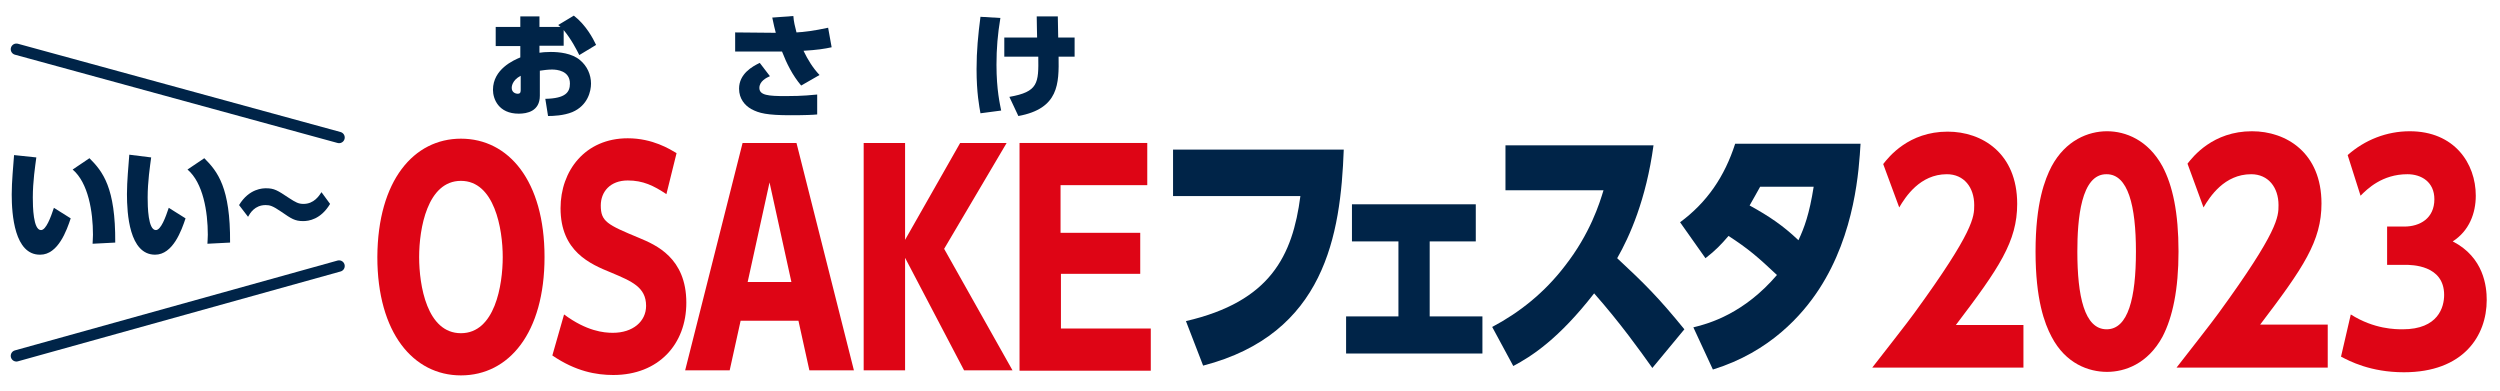
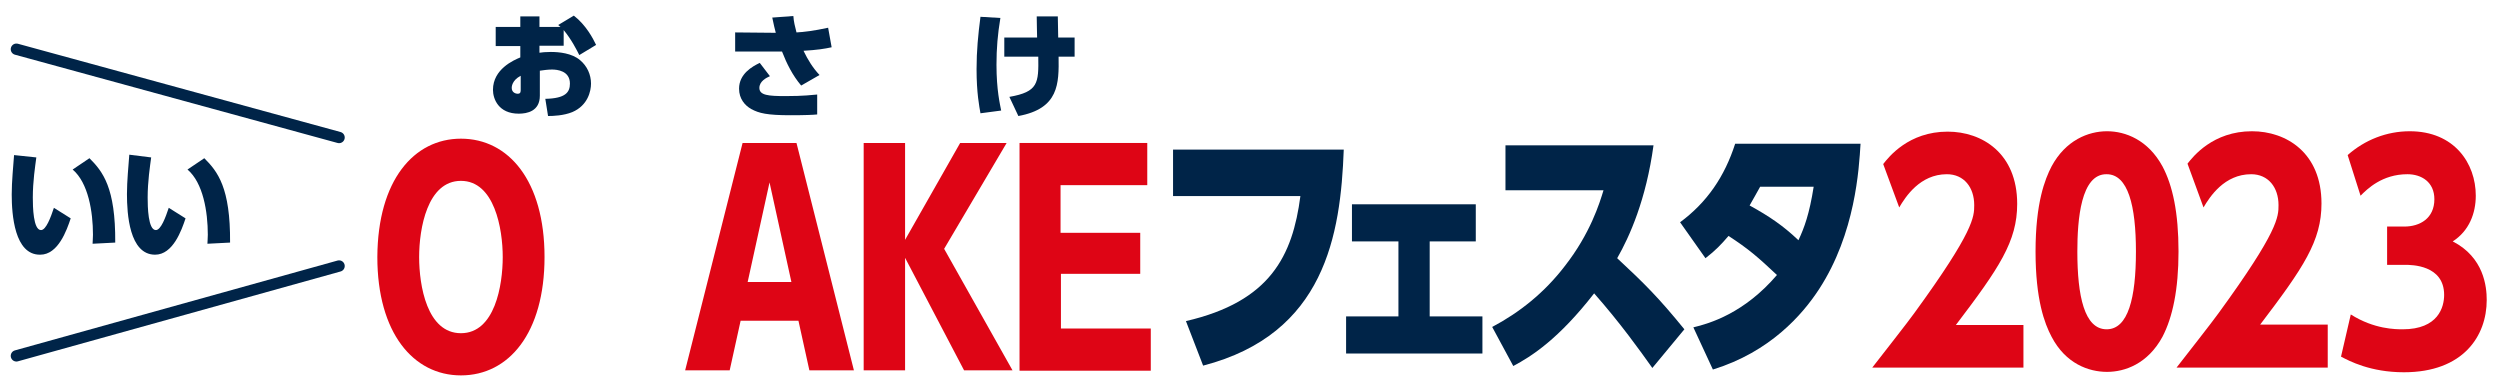
<svg xmlns="http://www.w3.org/2000/svg" version="1.1" id="レイヤー_1" x="0px" y="0px" width="640px" height="100px" viewBox="0 0 640 100" style="enable-background:new 0 0 640 100;" xml:space="preserve">
  <style type="text/css">
	.st0{fill:#DE0515;}
	.st1{fill:#002448;}
	.st2{fill:none;stroke:#002448;stroke-width:2.903;stroke-linecap:round;stroke-linejoin:round;stroke-miterlimit:10;}
</style>
  <g>
    <g>
      <g>
        <path class="st0" d="M518,83.1v11h-38.7c1.7-2.2,9.4-12,10.8-14c15.3-21,15.3-24.6,15.3-27.6c0-4.5-2.6-7.9-7-7.9     c-6.9,0-10.6,5.8-12.2,8.5l-4.1-11.1c1.4-1.8,6.5-8.3,16.5-8.3c8.8,0,17.8,5.5,17.8,18.5c0,9.6-4.6,16.4-15.7,31H518z" />
        <path class="st0" d="M553.6,42.6c2.6,4.9,4.1,11.8,4.1,21.8c0,9.7-1.5,16.8-4.1,21.8c-3.8,7-9.7,9-14.2,9c-4.7,0-10.6-2.1-14.2-9     c-1.8-3.4-4.1-9.5-4.1-21.8c0-12.5,2.4-18.5,4.1-21.8c3.6-6.7,9.4-9,14.2-9C544.1,33.6,549.9,35.8,553.6,42.6z M531.8,64.4     c0,11.4,1.8,19.9,7.5,19.9c5.5,0,7.5-8,7.5-19.9c0-11.7-2-19.8-7.5-19.8C532.7,44.5,531.8,56.2,531.8,64.4z" />
        <path class="st0" d="M595.9,83.1v11h-38.7c1.7-2.2,9.4-12,10.8-14c15.3-21,15.3-24.6,15.3-27.6c0-4.5-2.6-7.9-7-7.9     c-6.9,0-10.6,5.8-12.2,8.5L560,41.9c1.4-1.8,6.5-8.3,16.5-8.3c8.8,0,17.8,5.5,17.8,18.5c0,9.6-4.6,16.4-15.7,31H595.9z" />
        <path class="st0" d="M601.8,80.5c6,3.8,11.5,3.8,13.3,3.8c9.1,0,10.6-5.7,10.6-8.8c0-7.7-8.4-7.7-10-7.7h-4.6V58h4.4     c4,0,7.7-2.1,7.7-7c0-4.4-3.3-6.4-6.9-6.4c-6.5,0-10.3,3.8-12,5.5L601,39.7c4.4-3.9,10-6.1,15.9-6.1c11.4,0,16.9,8.2,16.9,16.5     c0,4.5-1.7,9-5.9,11.7c8,4.1,8.7,11.6,8.7,15c0,9.2-6,18.5-21.2,18.5c-8.6,0-14-2.9-16.1-4L601.8,80.5z" />
      </g>
      <g>
        <g>
          <path class="st1" d="M344,38.3c-0.8,21.8-4.8,47.2-36,55.3l-4.4-11.4c21.6-5,27.3-16.7,29.3-32h-32.6V38.3H344z" />
          <path class="st1" d="M366,81h13.5v9.5h-34.9V81H358V61.8h-11.9v-9.5h31.7v9.5H366V81z" />
          <path class="st1" d="M423.3,37.2c-1.9,13.9-6.1,23.3-9.3,28.9c7.1,6.6,10.6,10.1,17.2,18.2l-8.2,9.9      c-3.2-4.5-8.2-11.5-14.9-19.1c-9.1,11.7-16,16.1-20.7,18.6L382,83.7c7-3.7,13.4-8.8,18.6-15.6c6.5-8.3,8.9-16.1,9.9-19.4h-25.1      V37.2H423.3z" />
          <path class="st1" d="M430.1,56.9c6.9-5.1,11.4-11.7,14.1-20.1h32.1c-0.4,6.4-1.3,22.9-10.6,37.2c-4.3,6.6-12.6,16.1-27.2,20.6      l-5-10.8c4.2-1,13-3.6,21.4-13.4c-4.9-4.6-7.3-6.7-12.4-10c-1.8,2.1-3.3,3.7-5.9,5.7L430.1,56.9z M450.6,47.8      c-1.2,2.1-1.7,3.1-2.7,4.8c5.1,2.8,8.6,5.2,12.5,8.9c1.5-3.2,2.8-6.7,3.9-13.7H450.6z" />
        </g>
      </g>
      <g>
        <g>
          <path class="st1" d="M144.3,11.7h-6.2v1.8c0.6-0.1,1.6-0.2,2.9-0.2c2.1,0,5.4,0.3,7.5,2.1c1.8,1.5,2.8,3.7,2.8,6      c0,1.9-0.8,5.6-4.8,7.3c-2.2,0.9-4.9,1-6.2,1l-0.7-4.4c5.2-0.1,6.3-1.7,6.3-3.9c0-3.3-3.3-3.6-4.6-3.6c-1.1,0-2.4,0.2-3.1,0.3      v6.4c0,4-3.3,4.6-5.4,4.6c-5.2,0-6.6-3.8-6.6-6.1c0-5.3,5.3-7.6,7-8.3v-2.9h-6.3V6.9h6.3V4.2h4.9v2.7h5.4      c-0.2-0.2-0.3-0.2-0.6-0.5l4-2.4c3.1,2.4,4.9,5.8,5.7,7.5l-4.3,2.6c-0.6-1.2-2-4-4-6.4V11.7z M133.3,19.4      c-2.3,1.2-2.3,2.9-2.3,3.1c0,1.3,1.2,1.5,1.5,1.5c0.8,0,0.8-0.5,0.8-1.1V19.4z" />
          <path class="st1" d="M205.1,21.9c-2.2-2.6-3.7-5.6-4.9-8.7c-0.2,0-1,0-1.3,0h-10.7V8.3l10.4,0.1c-0.3-1.2-0.5-1.9-0.9-3.9      l5.4-0.4c0.1,1.5,0.4,2.6,0.8,4.2c1.9-0.1,4.4-0.4,8.1-1.2l0.9,5c-1.8,0.4-3.8,0.7-7.2,0.9c1.1,2.3,2.4,4.4,4.1,6.2L205.1,21.9z       M197.1,19.5c-0.9,0.4-2.7,1.3-2.7,3c0,1.9,2.3,2.1,6.7,2.1c4.7,0,6.8-0.3,8.1-0.4l0,5.1c-1,0.1-3,0.2-6.8,0.2      c-6,0-8.1-0.5-10.1-1.6c-1.6-0.9-3.1-2.6-3.1-5.2c0-3.8,3.4-5.7,5.3-6.6L197.1,19.5z" />
          <path class="st1" d="M256.1,4.6c-0.7,4.2-1,7.8-1,12c0,6.5,0.9,10.1,1.2,11.7l-5.3,0.7c-0.3-1.7-1-5.2-1-11.3      c0-4.7,0.4-8.8,1-13.4L256.1,4.6z M257.1,14.5V9.6h8.4c0-0.8-0.1-3.6-0.1-5.4h5.4c0,0.9,0.1,4.2,0.1,5.4h4.2v4.9h-4.1      c0.1,6.9,0.1,13.3-10.3,15.2l-2.3-4.9c7.4-1.3,7.5-3.5,7.4-10.3H257.1z" />
        </g>
      </g>
      <g>
        <line class="st2" x1="86.8" y1="35.2" x2="4.2" y2="12.6" />
        <line class="st2" x1="86.8" y1="68.1" x2="4.2" y2="91.1" />
        <g>
          <g>
            <path class="st1" d="M9.3,40.3c-0.3,2.3-0.9,6.1-0.9,10.3c0,2.3,0.1,8.3,2.1,8.3c1.3,0,2.5-3.3,3.3-5.7l4.3,2.7       c-1,3-3.2,9.3-7.8,9.3C3.7,65.3,3,54.9,3,49.8c0-3.4,0.4-7.3,0.6-10.1L9.3,40.3z M23.7,62.4c0-0.6,0.1-1.3,0.1-2.3       c0-5.9-1.2-13.3-5.2-16.7l4.3-2.9c3.4,3.4,6.7,7.5,6.6,21.6L23.7,62.4z" />
            <path class="st1" d="M38.7,40.3c-0.3,2.3-0.9,6.1-0.9,10.3c0,2.3,0.1,8.3,2.1,8.3c1.3,0,2.5-3.3,3.3-5.7l4.3,2.7       c-1,3-3.2,9.3-7.8,9.3c-6.6,0-7.2-10.5-7.2-15.5c0-3.4,0.4-7.3,0.6-10.1L38.7,40.3z M53.1,62.4c0-0.6,0.1-1.3,0.1-2.3       c0-5.9-1.2-13.3-5.2-16.7l4.3-2.9c3.4,3.4,6.7,7.5,6.6,21.6L53.1,62.4z" />
-             <path class="st1" d="M84.5,52.2c-2.4,4-5.5,4.4-6.9,4.4c-2.1,0-3-0.6-5.6-2.4c-2.2-1.5-2.9-1.7-4-1.7c-2.8,0-4,2.1-4.5,3       l-2.3-3c2.6-4.3,6.2-4.3,6.9-4.3c2.1,0,2.9,0.5,5.9,2.5c1.7,1.1,2.4,1.5,3.7,1.5c2.7,0,4-2.1,4.6-3L84.5,52.2z" />
          </g>
        </g>
      </g>
    </g>
    <g>
      <path class="st0" d="M118,35.5c12.2,0,21.4,10.8,21.4,30.3c0,19.4-9.1,30.3-21.4,30.3c-12.2,0-21.4-10.9-21.4-30.3    C96.7,46.1,106,35.5,118,35.5z M118,85.3c8.7,0,10.7-12.3,10.7-19.5s-2.1-19.5-10.7-19.5c-8.6,0-10.7,12.2-10.7,19.5    S109.3,85.3,118,85.3z" />
-       <path class="st0" d="M170.6,49.7c-3.3-2.2-6-3.5-9.9-3.5c-4.5,0-6.9,2.9-6.9,6.4c0,4.1,1.6,4.9,9.8,8.3    c4.3,1.8,12.1,5.1,12.1,16.6c0,10.6-7.1,18.5-18.7,18.5c-4.3,0-9.6-0.9-15.6-5l3-10.5c5.8,4.3,10.2,4.7,12.5,4.7    c5.1,0,8.5-2.9,8.5-6.9c0-4.8-3.7-6.3-8.9-8.5c-5.4-2.2-13-5.4-13-16.5c0-9.6,6.3-17.9,17.2-17.9c6.4,0,10.8,2.8,12.5,3.8    L170.6,49.7z" />
      <path class="st0" d="M189.6,82.1l-2.8,12.7h-11.4l14.7-58.2h13.8l14.7,58.2h-11.4l-2.8-12.7H189.6z M197,46.7l-5.6,25.5h11.2    L197,46.7z" />
      <path class="st0" d="M245.8,36.6h11.9l-16,27.1l17.5,31.1h-12.4L231.7,66v28.8h-10.6V36.6h10.6v24.8L245.8,36.6z" />
      <path class="st0" d="M291.9,59.6v10.5h-20.3v14h23v10.8h-33.6V36.6h32.7v10.8h-22.2v12.2H291.9z" />
    </g>
  </g>
</svg>